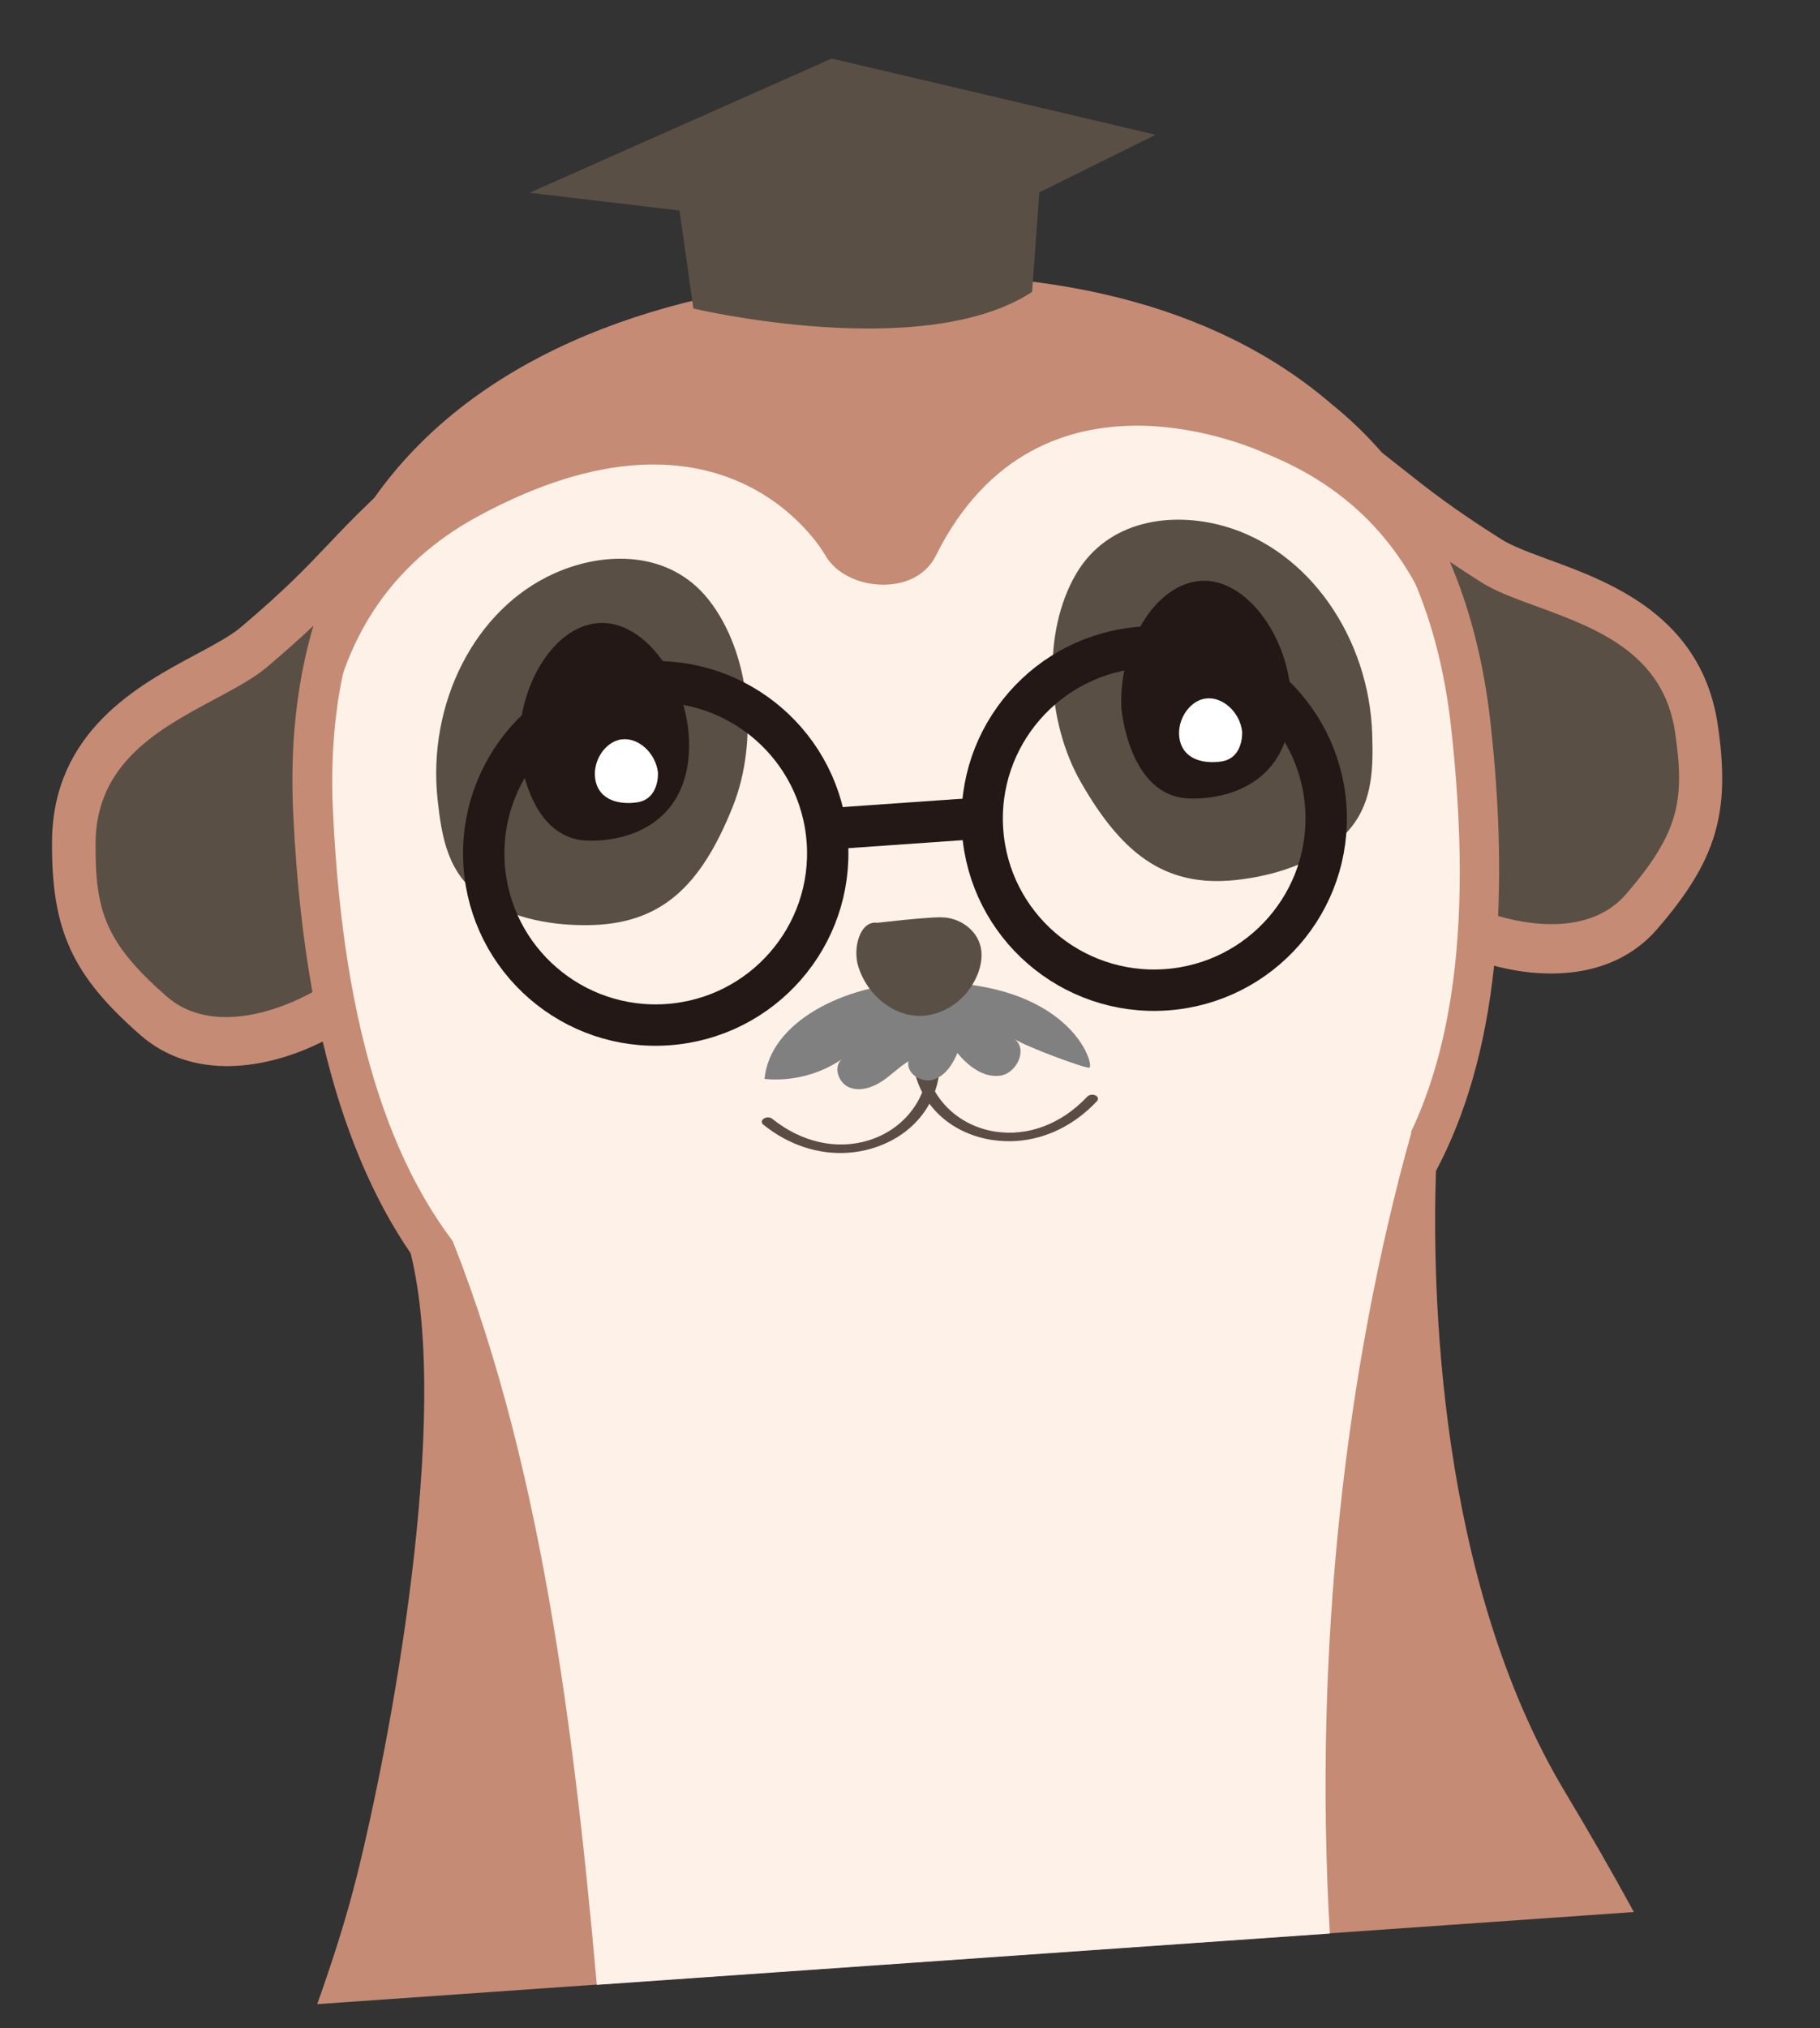
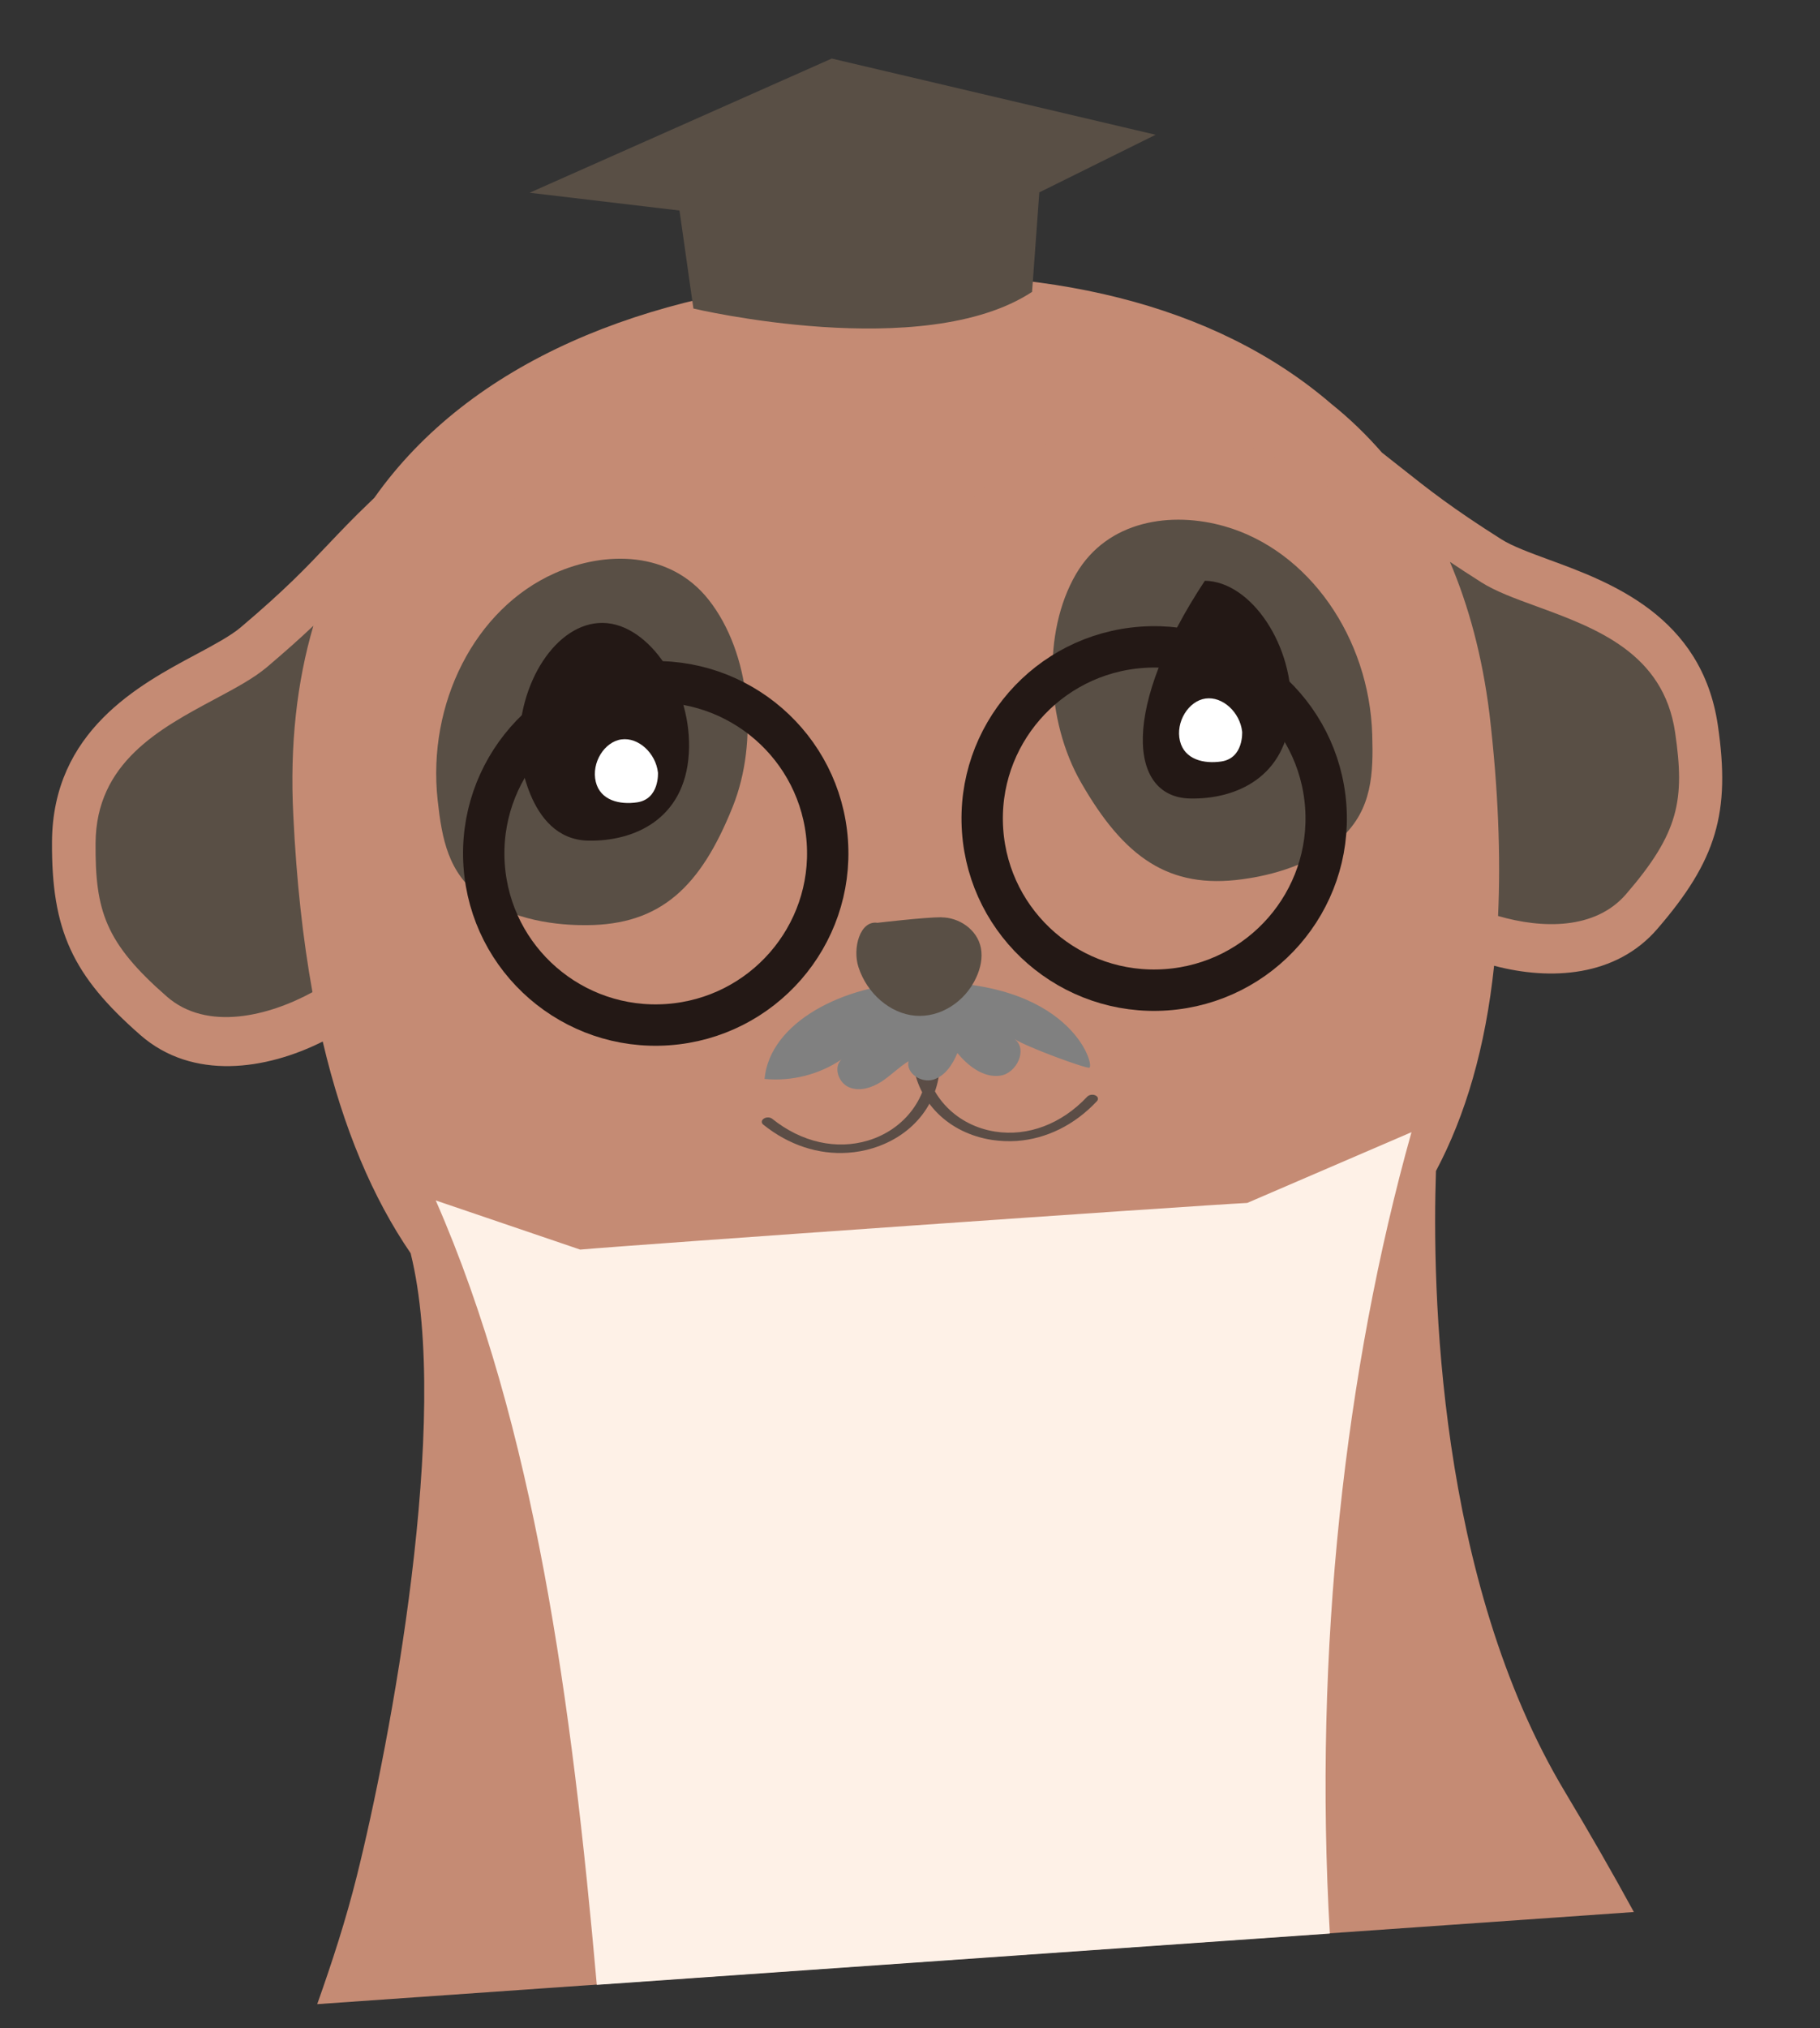
<svg xmlns="http://www.w3.org/2000/svg" width="88" height="98" viewBox="0 0 88 98" fill="none">
  <rect x="0" y="0" width="88" height="98" fill="#333333" stroke="none" />
  <g clip-path="url(#clip0_121_306)">
    <path d="M18.381 57.229C18.228 57.031 18.059 56.853 17.887 56.697C17.843 56.648 18.062 56.887 18.381 57.229Z" fill="#C58B74" />
    <path d="M66.969 42.455C68.888 36.028 63.877 28.553 65.038 21.943C67.501 23.712 68.292 24.689 72.106 27.096C74.578 28.652 81.138 29.109 82.034 35.224C82.574 38.897 82.129 40.876 79.375 44.053C76.778 47.059 71.727 45.718 69.334 44.139" fill="#594F45" />
    <path d="M19.486 45.775C16.691 39.678 20.613 31.578 18.544 25.194C16.35 27.289 15.703 28.366 12.262 31.28C10.03 33.165 3.597 34.531 3.562 40.711C3.538 44.424 4.254 46.322 7.423 49.085C10.414 51.7 15.229 49.669 17.378 47.772" fill="#594F45" />
    <path d="M72.244 46.667C74.981 47.392 78.134 47.2 80.128 44.894C82.998 41.576 83.681 39.275 83.062 35.054C82.287 29.755 77.84 28.124 74.893 27.045C73.986 26.711 73.126 26.396 72.6 26.064C70.195 24.544 69.05 23.633 67.833 22.669C67.509 22.41 67.173 22.145 66.819 21.87C66.071 21.012 65.259 20.227 64.378 19.522C58.698 14.635 50.454 12.745 40.853 13.417C31.252 14.088 22.752 17.466 18.1 24.055L17.862 24.285C17.06 25.05 16.458 25.686 15.871 26.303C14.806 27.426 13.8 28.488 11.623 30.328C11.143 30.73 10.341 31.161 9.489 31.618C6.726 33.091 2.544 35.325 2.514 40.681C2.489 44.947 3.491 47.13 6.789 50.017C9.318 52.226 12.869 51.701 15.604 50.328C16.599 54.563 18.047 57.919 19.855 60.559C21.841 68.545 18.855 84.261 17.247 90.678C16.719 92.789 16.053 94.83 15.338 96.844L79.001 92.393C77.94 90.45 76.829 88.522 75.672 86.592C69.492 76.3 69.242 62.228 69.431 56.585C70.855 53.904 71.823 50.644 72.243 46.656L72.244 46.667ZM8.063 48.153C5.097 45.56 4.597 44.027 4.621 40.741C4.644 36.85 7.712 35.212 10.419 33.766C11.411 33.236 12.262 32.779 12.906 32.238C13.823 31.459 14.546 30.815 15.153 30.237C14.359 32.937 14.006 35.987 14.182 39.404C14.333 42.557 14.646 45.387 15.108 47.943C13.01 49.092 10.008 49.855 8.063 48.153ZM71.606 28.128C72.32 28.579 73.233 28.913 74.282 29.295C77.164 30.349 80.431 31.544 80.995 35.395C81.47 38.646 81.194 40.233 78.618 43.213C77.126 44.937 74.557 44.88 72.434 44.262C72.567 41.366 72.444 38.119 72.016 34.478C71.673 31.719 71.017 29.287 70.105 27.149C70.554 27.452 71.044 27.769 71.6 28.122L71.606 28.128Z" fill="#C58B74" />
-     <path d="M45.628 67.326C37.918 67.865 29.253 67.629 23.46 61.788C19.015 57.304 16.612 49.958 16.106 39.327C15.092 19.54 33.185 16.131 41.01 15.584C50.479 14.922 58.161 16.88 63.238 21.239C67.082 24.312 69.38 28.842 70.117 34.749C72.605 56.127 64.923 62.686 51.723 66.329L51.615 66.359L51.514 66.401C50.15 66.975 48.618 67.122 47.163 67.224L45.634 67.331L45.628 67.326Z" fill="#FEF1E7" />
    <path d="M28.36 44.705C27.558 44.709 25.145 44.665 23.31 43.376C21.663 42.211 21.366 40.526 21.161 38.662C20.651 34.007 22.947 29.421 26.825 27.698C29.251 26.618 32.386 26.6 34.269 28.987C36.286 31.548 36.694 35.824 35.43 38.978C33.876 42.861 31.941 44.691 28.36 44.705Z" fill="#594F45" />
    <path d="M60.062 42.488C60.858 42.381 63.24 42.001 64.878 40.469C66.347 39.087 66.406 37.377 66.35 35.502C66.208 30.822 63.296 26.6 59.216 25.433C56.663 24.701 53.555 25.12 52.023 27.745C50.383 30.562 50.573 34.854 52.264 37.801C54.343 41.43 56.514 42.973 60.062 42.488Z" fill="#594F45" />
    <path d="M28.422 40.621C30.667 40.671 33.104 39.585 33.305 36.43C33.506 33.275 31.391 30.127 29.147 30.1C26.904 30.072 25.002 33.023 25.109 36.208C25.109 36.208 25.435 40.547 28.422 40.621Z" fill="#231815" />
    <path d="M30.799 38.772C29.976 38.893 29.026 38.688 28.806 37.776C28.586 36.864 29.22 35.846 30.043 35.73C30.867 35.615 31.707 36.392 31.813 37.33C31.813 37.33 31.897 38.614 30.799 38.772Z" fill="white" />
-     <path d="M57.53 38.585C59.775 38.636 62.212 37.549 62.413 34.395C62.614 31.24 60.499 28.092 58.256 28.064C56.012 28.037 54.11 30.988 54.217 34.172C54.217 34.172 54.544 38.512 57.53 38.585Z" fill="#231815" />
+     <path d="M57.53 38.585C59.775 38.636 62.212 37.549 62.413 34.395C62.614 31.24 60.499 28.092 58.256 28.064C54.217 34.172 54.544 38.512 57.53 38.585Z" fill="#231815" />
    <path d="M59.046 36.797C58.222 36.918 57.272 36.713 57.052 35.801C56.833 34.889 57.466 33.87 58.29 33.755C59.114 33.64 59.954 34.417 60.06 35.354C60.06 35.354 60.144 36.639 59.046 36.797Z" fill="white" />
    <path d="M44 14.309C43.614 14.319 42.037 14.412 42.008 14.414C41.991 14.415 39.457 14.609 39.079 14.653C21.702 16.416 14.466 32.319 14.722 33.995C14.893 35.124 15.864 35.206 16.128 34.11C16.895 30.864 18.755 27.317 23.086 24.963C35.247 18.35 39.92 26.857 39.92 26.857C40.919 28.573 44.249 28.859 45.242 26.865C50.262 16.781 60.95 21.814 61.194 21.912C66.086 23.875 68.23 27.274 69.447 30.382C69.856 31.437 70.678 30.97 70.691 29.828C70.711 28.133 61.465 13.641 44.006 14.314L44 14.309Z" fill="#C58B74" />
    <path d="M49.166 55.133C48.769 55.16 48.369 55.142 47.966 55.084C45.864 54.758 44.361 53.267 44.136 51.289C44.128 51.174 44.243 51.074 44.398 51.058L44.409 51.057C44.564 51.046 44.697 51.123 44.71 51.232C44.91 53.01 46.283 54.395 48.117 54.681C49.706 54.928 51.327 54.313 52.564 52.999C52.655 52.9 52.832 52.871 52.964 52.931C53.095 52.991 53.127 53.115 53.035 53.214C51.955 54.367 50.586 55.033 49.166 55.133Z" fill="#5B4D46" />
    <path d="M41.002 55.703C39.576 55.803 38.134 55.334 36.903 54.342C36.799 54.257 36.813 54.129 36.935 54.052C37.056 53.974 37.236 53.979 37.34 54.064C38.748 55.193 40.438 55.576 41.977 55.111C43.754 54.572 44.921 53.009 44.871 51.22C44.863 51.106 44.972 51.012 45.157 51.005C45.318 50.993 45.445 51.082 45.447 51.197C45.5 53.188 44.22 54.873 42.183 55.488C41.793 55.608 41.399 55.676 41.002 55.703Z" fill="#5B4D46" />
    <path d="M32.284 49.513C36.866 49.193 40.321 45.228 40.002 40.658C39.682 36.088 35.709 32.643 31.127 32.964C26.545 33.284 23.09 37.248 23.409 41.819C23.729 46.389 27.702 49.834 32.284 49.513Z" stroke="#231815" stroke-width="2" stroke-miterlimit="10" />
    <path d="M56.385 47.828C60.967 47.508 64.422 43.543 64.103 38.973C63.783 34.403 59.81 30.958 55.228 31.278C50.646 31.599 47.191 35.563 47.51 40.133C47.83 44.703 51.803 48.148 56.385 47.828Z" stroke="#231815" stroke-width="2" stroke-miterlimit="10" />
-     <path d="M40.011 40.053L47.462 39.531" stroke="#231815" stroke-width="2" stroke-miterlimit="10" />
    <path d="M36.962 52.136C38.265 52.264 39.605 51.929 40.687 51.196C40.285 51.57 40.54 52.319 41.046 52.537C41.552 52.755 42.146 52.569 42.611 52.272C43.075 51.974 43.457 51.567 43.928 51.281C43.801 51.866 44.545 52.344 45.123 52.171C45.7 51.998 46.059 51.437 46.292 50.885C46.81 51.511 47.549 52.088 48.356 51.979C49.163 51.871 49.71 50.692 49.053 50.208C49.646 50.598 52.528 51.653 52.673 51.591C52.948 51.474 51.742 47.271 44.429 47.465C40.756 47.561 37.223 49.416 36.968 52.13L36.962 52.136Z" fill="#808080" />
    <path d="M45.522 44.329C46.348 44.329 47.248 44.894 47.428 45.809C47.52 46.293 47.405 46.796 47.204 47.231C46.658 48.427 45.446 49.186 44.242 49.08C43.039 48.974 41.92 48.01 41.507 46.73C41.212 45.823 41.58 44.466 42.426 44.592C42.426 44.592 44.69 44.324 45.522 44.323L45.522 44.329Z" fill="#594F45" />
    <path d="M33.527 14.909C33.527 14.909 44.666 17.547 49.902 14.104L50.253 9.296L55.877 6.512L40.217 2.829L25.608 9.314L32.855 10.173L33.527 14.909Z" fill="#594F45" />
    <path d="M64.3 93.432C63.509 79.796 65.024 66.194 68.248 54.709L60.306 58.128C57.572 58.267 30.78 60.141 28.053 60.383L21.069 58.008C25.86 68.933 27.65 82.303 28.856 95.911L64.306 93.432L64.3 93.432Z" fill="#FEF1E7" />
  </g>
  <defs>
    <clipPath id="clip0_121_306">
      <rect width="80.877" height="92.062" fill="white" transform="translate(0 5.642) rotate(-4)" />
    </clipPath>
  </defs>
</svg>